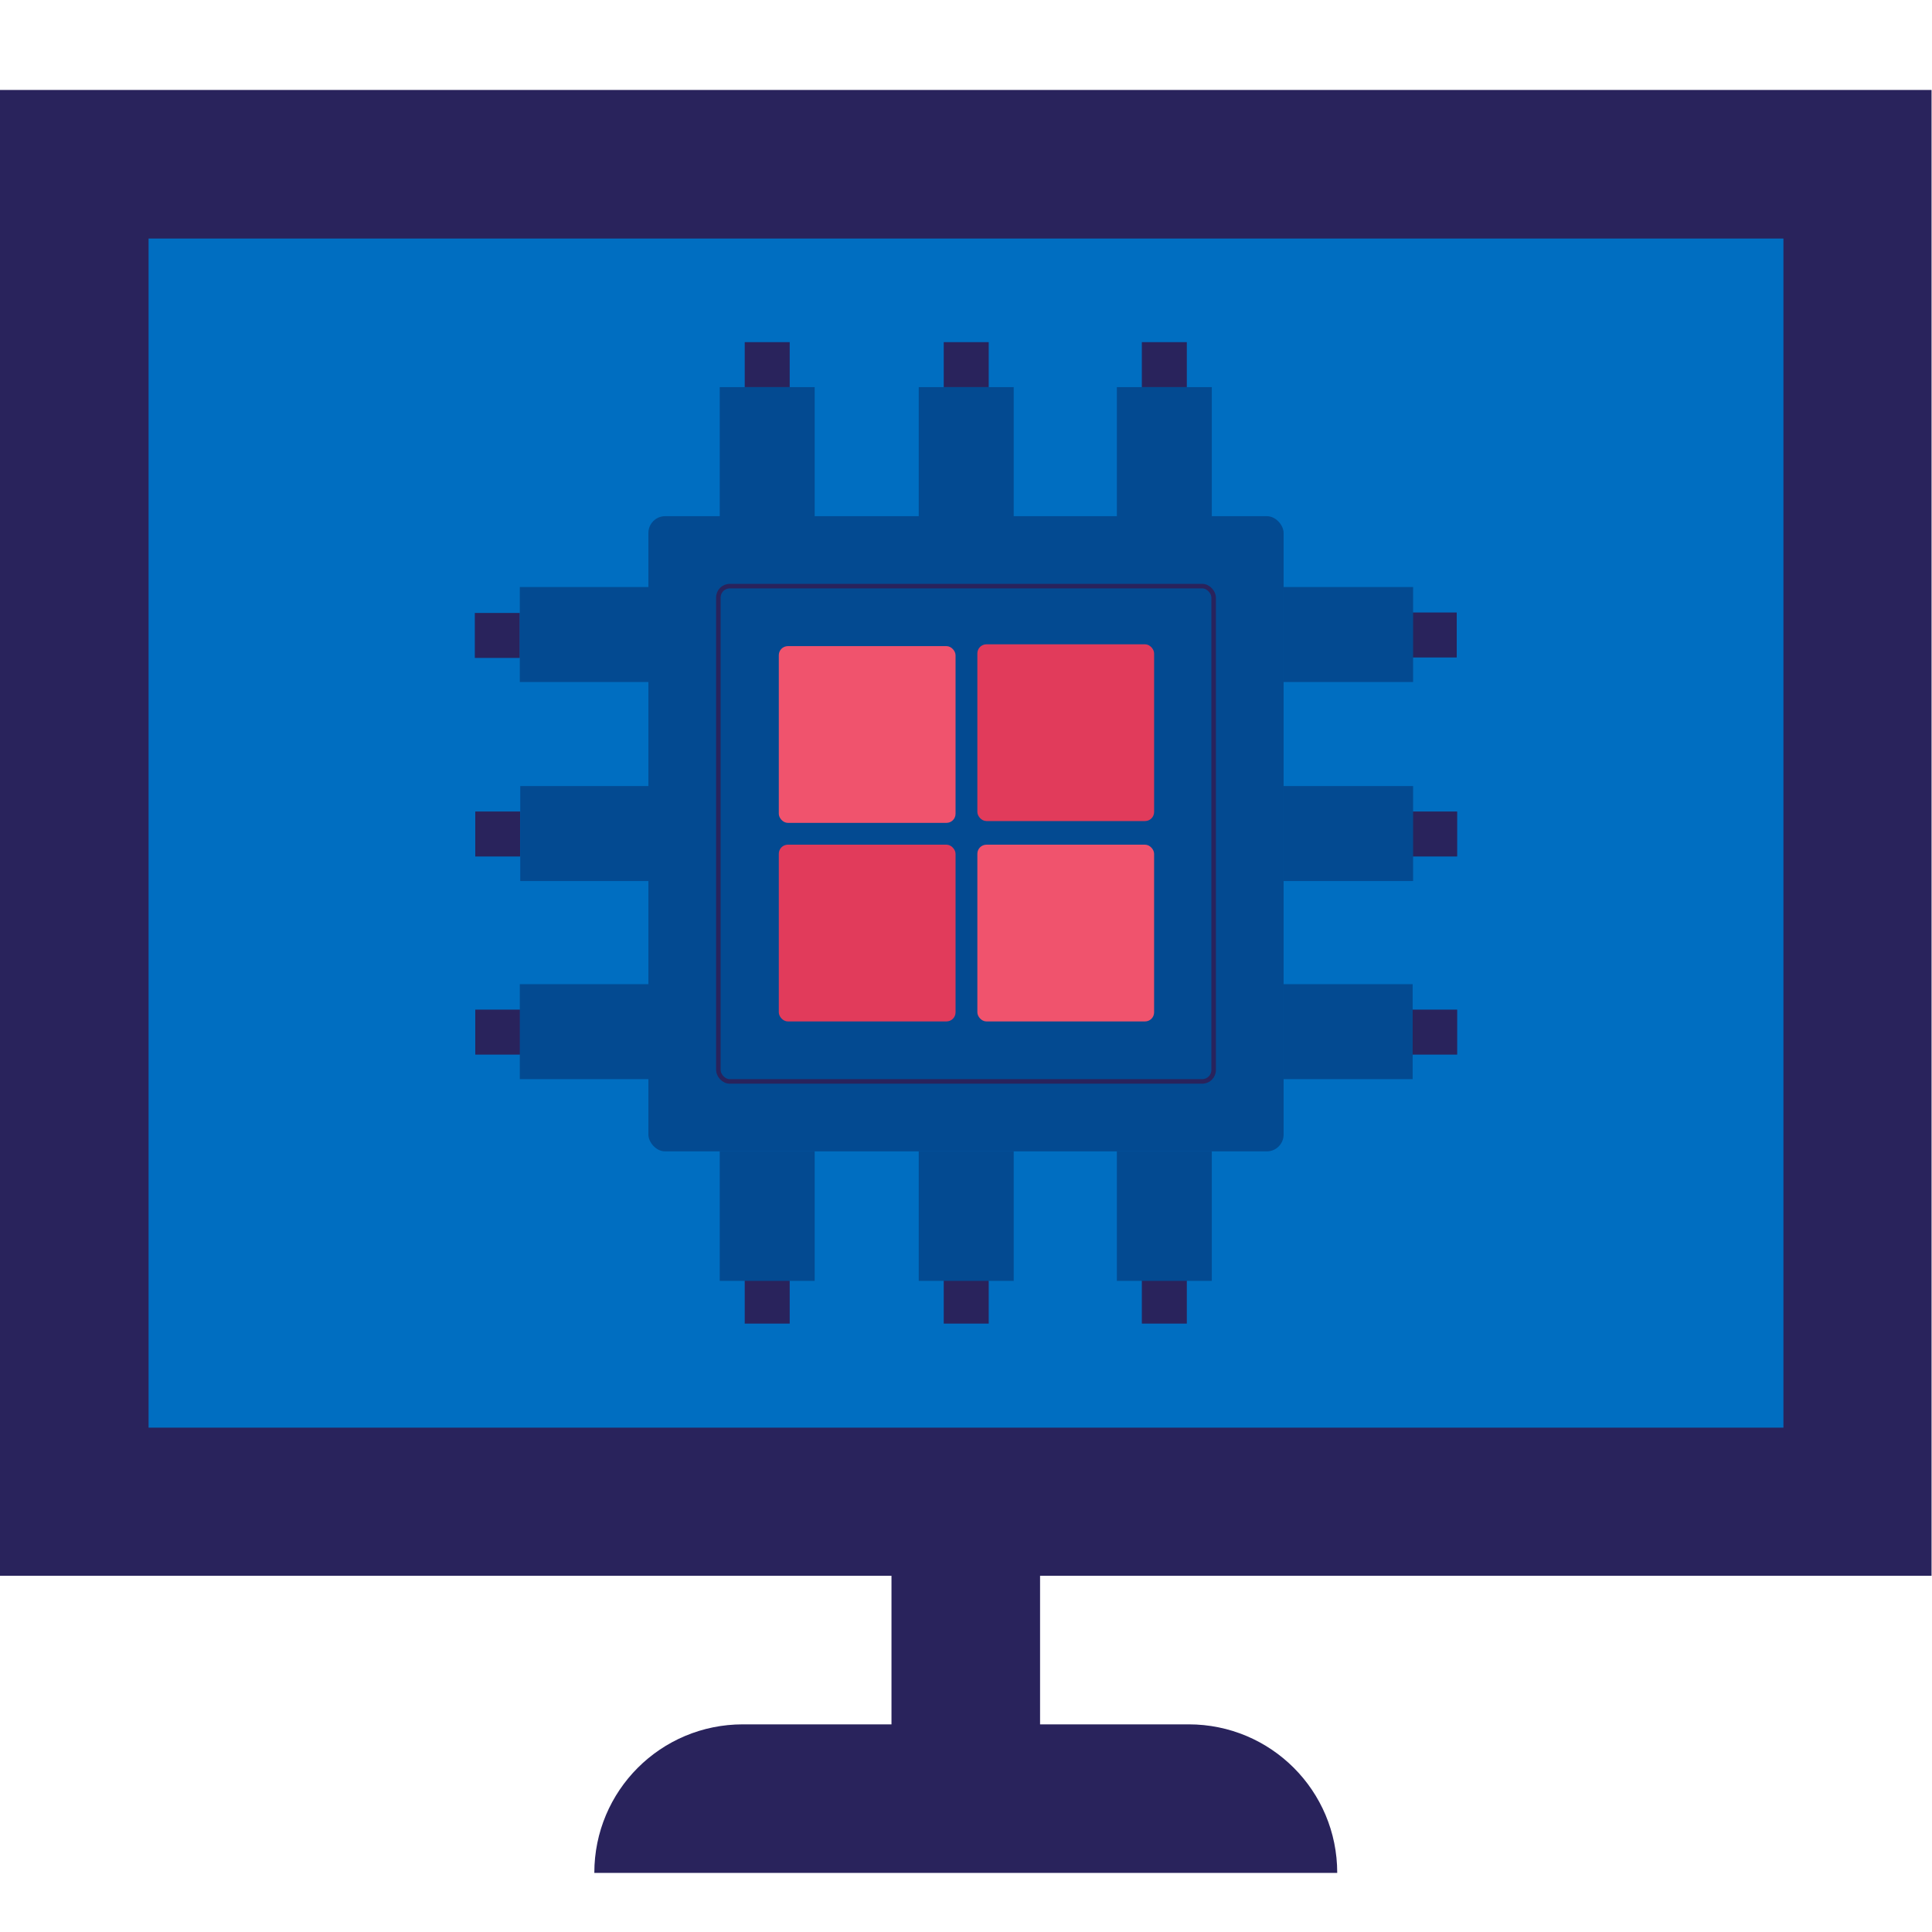
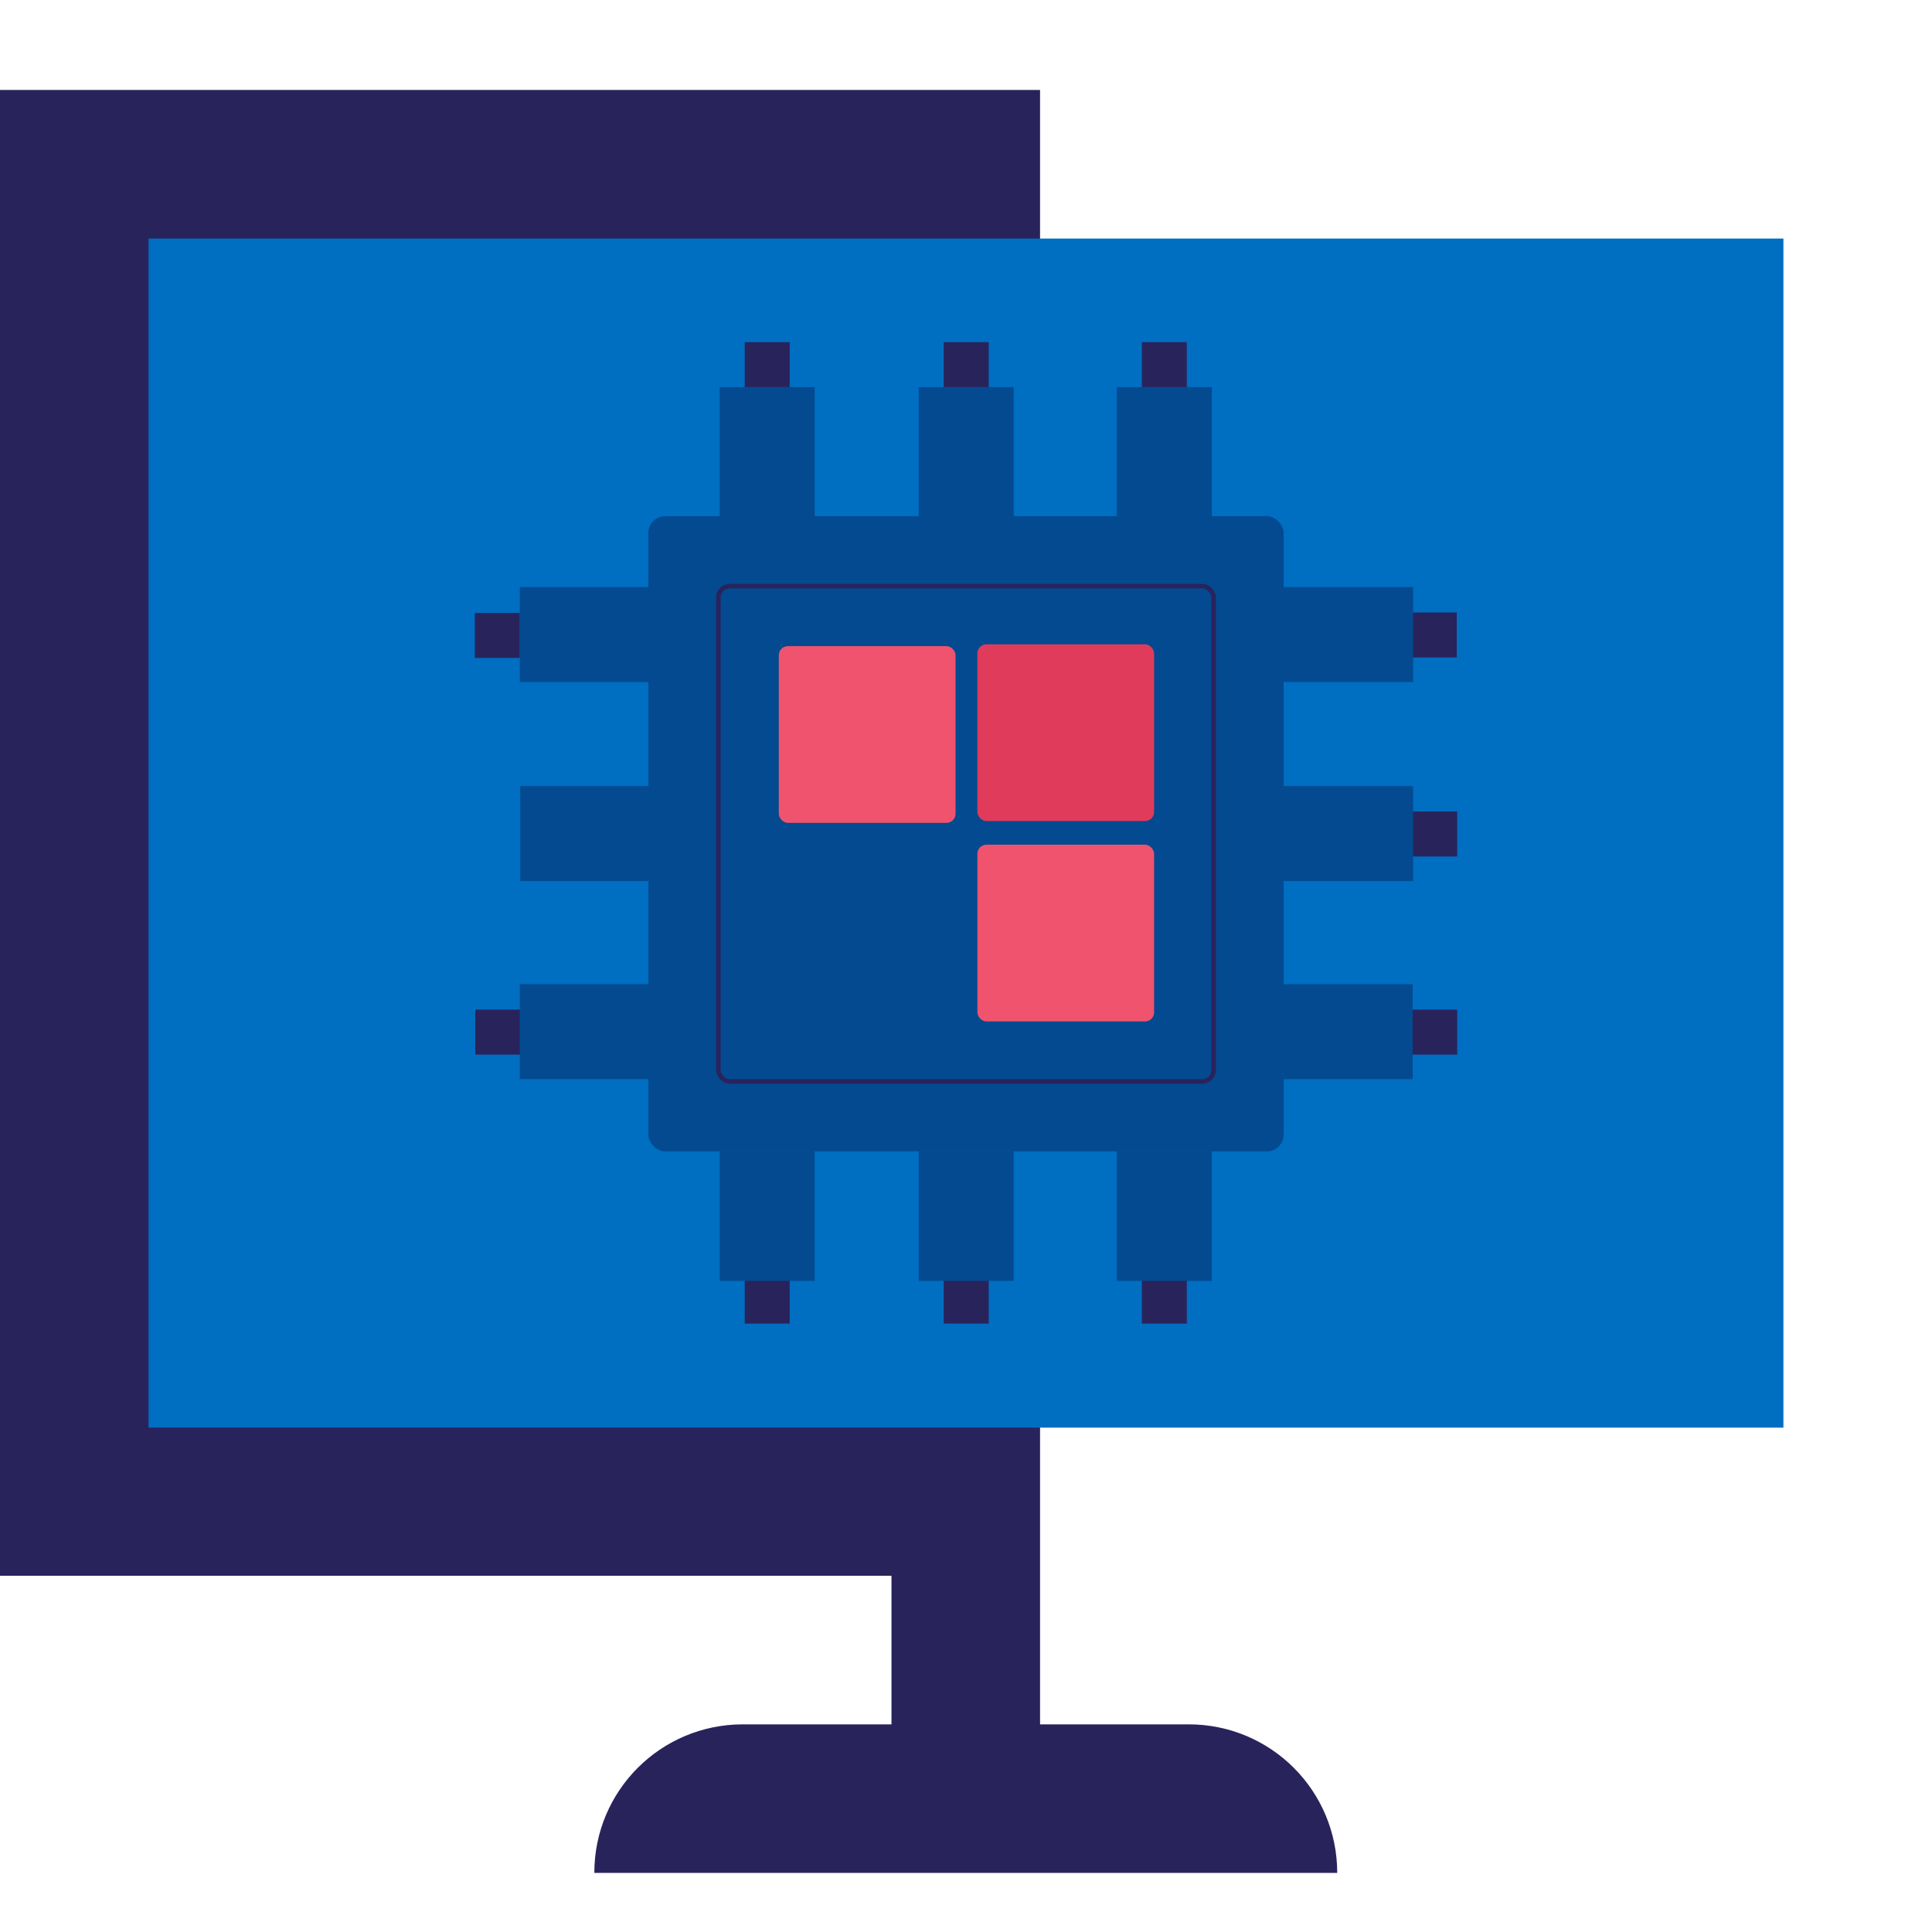
<svg xmlns="http://www.w3.org/2000/svg" id="Capa_1" data-name="Capa 1" version="1.1" viewBox="0 0 425.2 425.2">
  <defs>
    <style>
      .cls-1 {
        fill: none;
        stroke: #29235c;
        stroke-miterlimit: 10;
      }

      .cls-2 {
        fill: #e13b5b;
      }

      .cls-2, .cls-3, .cls-4, .cls-5, .cls-6 {
        stroke-width: 0px;
      }

      .cls-3 {
        fill: #006ec1;
      }

      .cls-4 {
        fill: #29235c;
      }

      .cls-5 {
        fill: #034a91;
      }

      .cls-6 {
        fill: #f0536d;
      }
    </style>
  </defs>
-   <path class="cls-4" d="M0,346.8h196.2v32.7h-32.7c-18.1,0-32.7,14.6-32.7,32.7h163.5c0-18.1-14.6-32.7-32.7-32.7h-32.7v-32.7h196.2V19.8H0v327.1Z" />
+   <path class="cls-4" d="M0,346.8h196.2v32.7h-32.7c-18.1,0-32.7,14.6-32.7,32.7h163.5c0-18.1-14.6-32.7-32.7-32.7h-32.7v-32.7V19.8H0v327.1Z" />
  <rect class="cls-3" x="32.7" y="52.5" width="359.8" height="261.7" />
  <g>
    <rect class="cls-4" x="163.9" y="281.4" width="9.9" height="9.9" />
    <rect class="cls-4" x="251.3" y="281.4" width="9.9" height="9.9" />
    <rect class="cls-4" x="207.7" y="281.4" width="9.9" height="9.9" />
  </g>
  <g>
    <rect class="cls-4" x="163.9" y="75.3" width="9.9" height="9.9" />
    <rect class="cls-4" x="251.3" y="75.3" width="9.9" height="9.9" />
    <rect class="cls-4" x="207.7" y="75.3" width="9.9" height="9.9" />
  </g>
  <g>
    <rect class="cls-4" x="310.8" y="134.9" width="9.9" height="9.9" transform="translate(455.5 -176) rotate(90)" />
    <rect class="cls-4" x="310.8" y="222.2" width="9.9" height="9.9" transform="translate(542.9 -88.6) rotate(90)" />
    <rect class="cls-4" x="310.8" y="178.6" width="9.9" height="9.9" transform="translate(499.3 -132.2) rotate(90)" />
  </g>
  <g>
    <rect class="cls-4" x="104.6" y="134.9" width="9.9" height="9.9" transform="translate(249.3 30.3) rotate(90)" />
    <rect class="cls-4" x="104.6" y="222.2" width="9.9" height="9.9" transform="translate(336.7 117.6) rotate(90)" />
-     <rect class="cls-4" x="104.6" y="178.6" width="9.9" height="9.9" transform="translate(293.1 74) rotate(90)" />
  </g>
  <path class="cls-3" d="M161,129h103.2c1.6,0,2.9,1.3,2.9,2.9v103.2c0,1.6-1.3,2.9-2.9,2.9h-103.2c-1.6,0-2.9-1.3-2.9-2.9v-103.2c0-1.6,1.3-2.9,2.9-2.9Z" />
  <rect class="cls-5" x="142.7" y="113.6" width="139.8" height="139.8" rx="3.7" ry="3.7" />
  <g>
    <rect class="cls-6" x="171.4" y="142.2" width="38.9" height="38.9" rx="2" ry="2" />
-     <rect class="cls-2" x="171.4" y="185.9" width="38.9" height="38.9" rx="2" ry="2" />
    <rect class="cls-2" x="215.1" y="141.8" width="38.9" height="38.9" rx="2" ry="2" />
    <rect class="cls-6" x="215.1" y="185.9" width="38.9" height="38.9" rx="2" ry="2" />
  </g>
  <g>
    <rect class="cls-5" x="202.2" y="85.2" width="20.9" height="28.5" />
    <rect class="cls-5" x="158.4" y="85.2" width="20.9" height="28.5" />
    <rect class="cls-5" x="245.8" y="85.2" width="20.9" height="28.5" />
  </g>
  <g>
    <rect class="cls-5" x="202.2" y="253.4" width="20.9" height="28.5" />
    <rect class="cls-5" x="158.4" y="253.4" width="20.9" height="28.5" />
    <rect class="cls-5" x="245.8" y="253.4" width="20.9" height="28.5" />
  </g>
  <g>
    <rect class="cls-5" x="286.3" y="169.1" width="20.9" height="28.5" transform="translate(480.1 -113.3) rotate(90)" />
    <rect class="cls-5" x="286.3" y="125.4" width="20.9" height="28.5" transform="translate(436.4 -157.1) rotate(90)" />
    <rect class="cls-5" x="286.3" y="212.8" width="20.9" height="28.5" transform="translate(523.7 -69.7) rotate(90)" />
  </g>
  <g>
    <rect class="cls-5" x="118.3" y="169.1" width="20.9" height="28.5" transform="translate(312.1 54.7) rotate(90)" />
    <rect class="cls-5" x="118.3" y="125.4" width="20.9" height="28.5" transform="translate(268.3 10.9) rotate(90)" />
    <rect class="cls-5" x="118.3" y="212.8" width="20.9" height="28.5" transform="translate(355.7 98.3) rotate(90)" />
  </g>
  <rect class="cls-1" x="158.1" y="129" width="109" height="109" rx="2.5" ry="2.5" />
</svg>